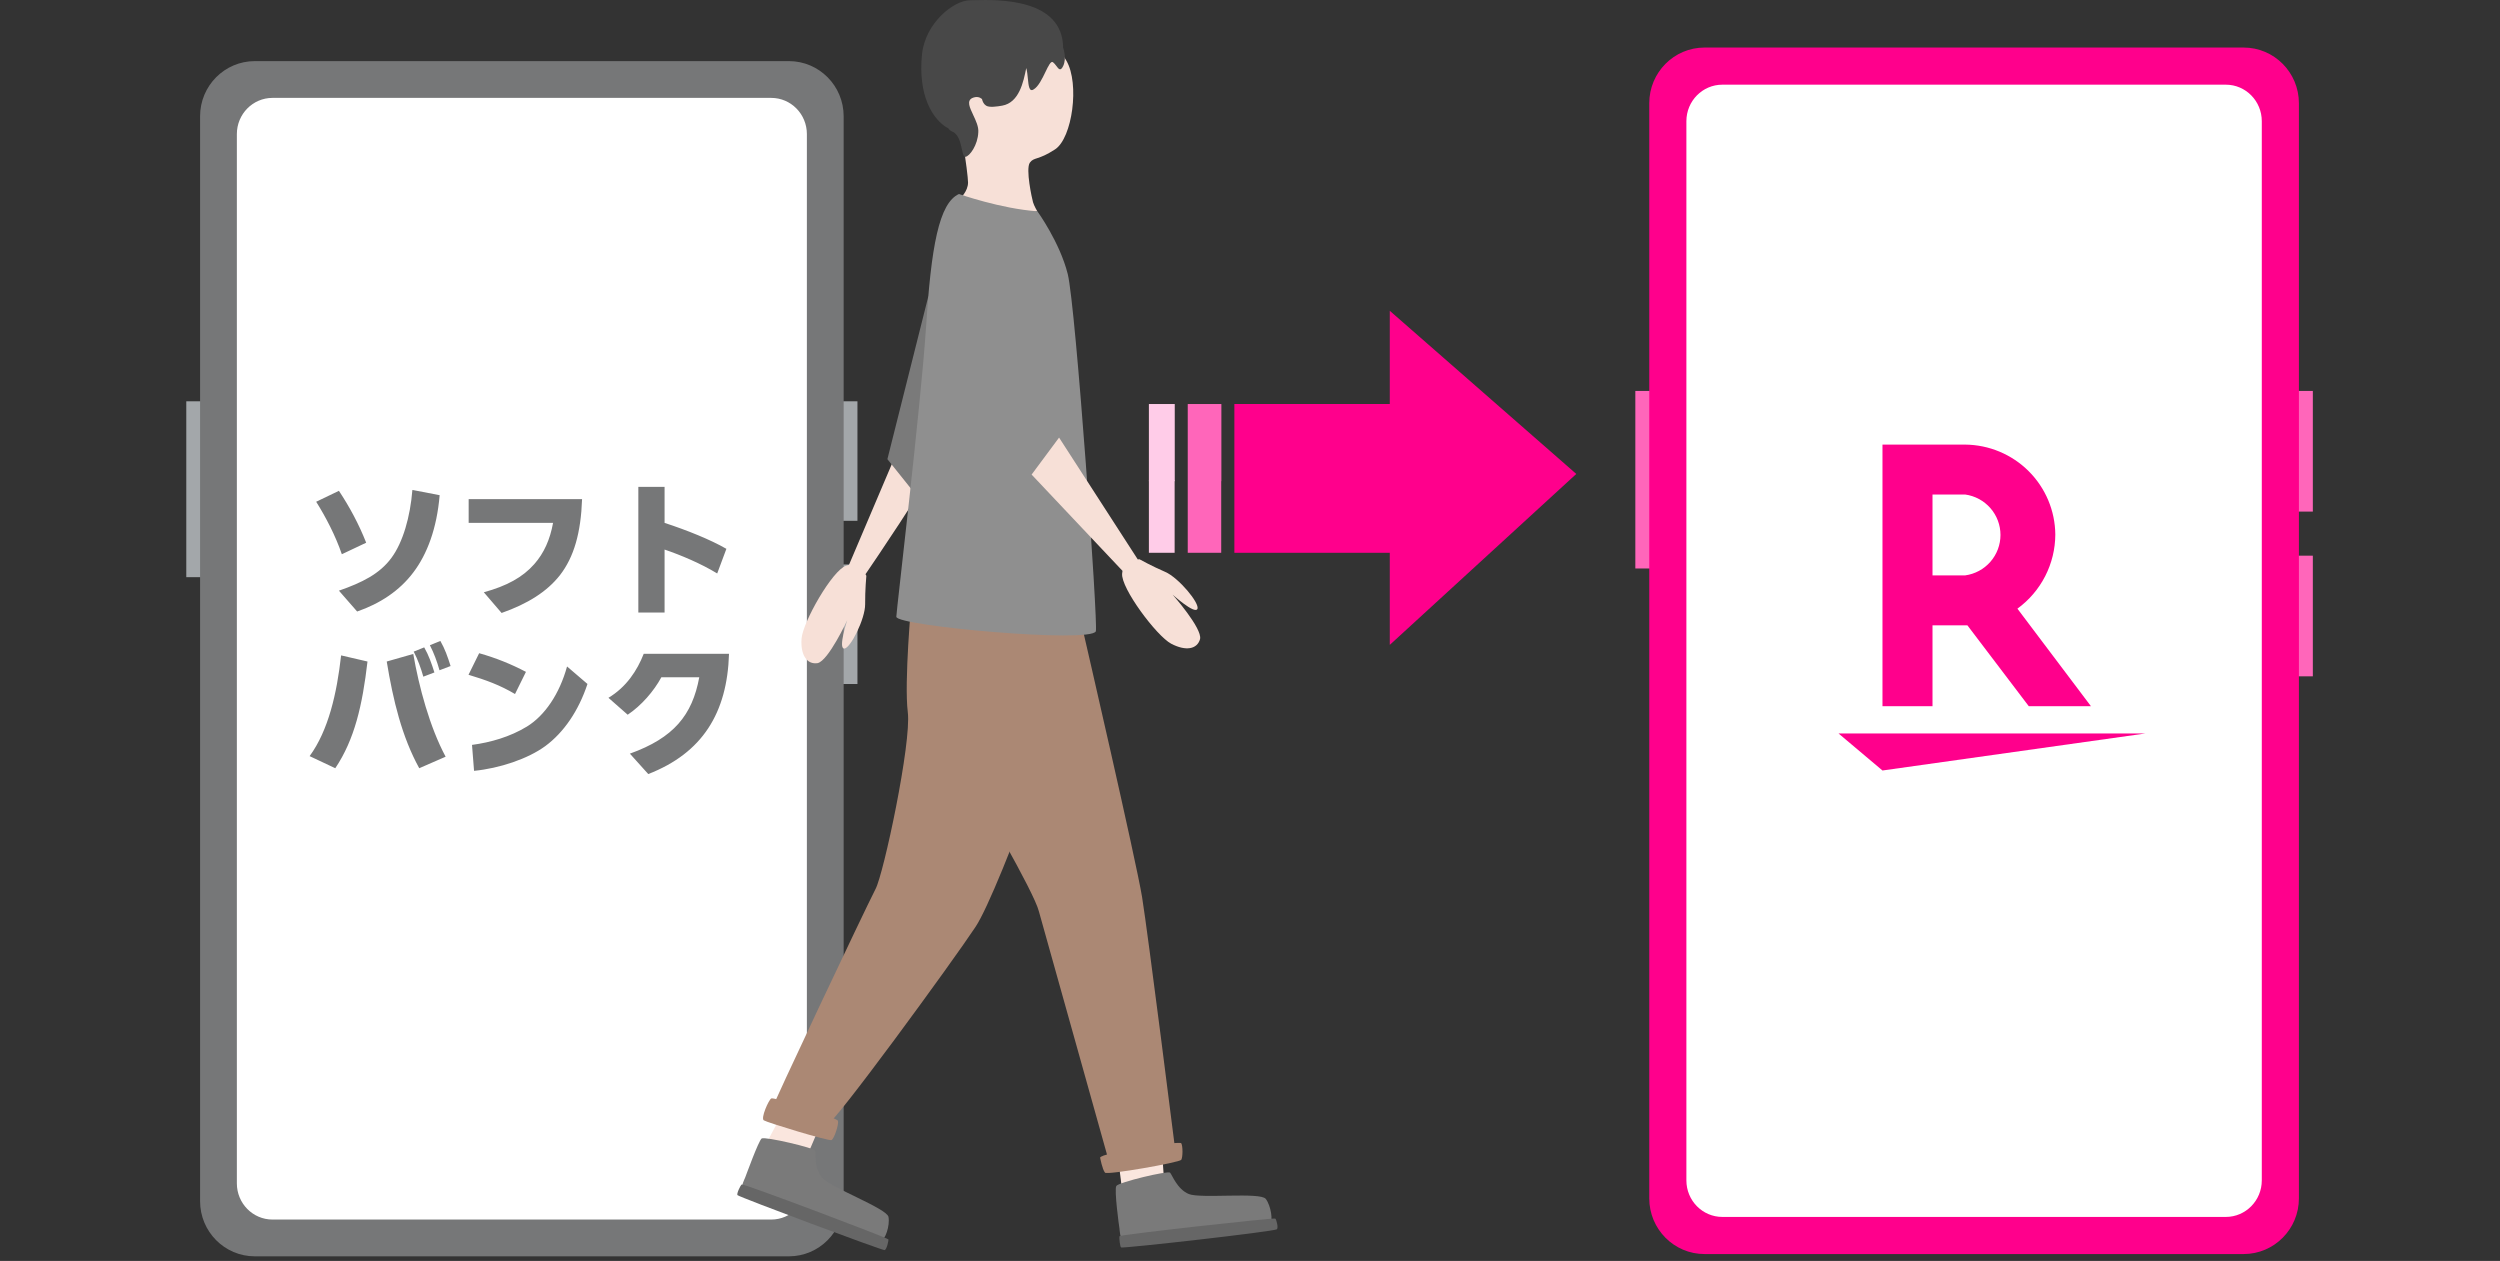
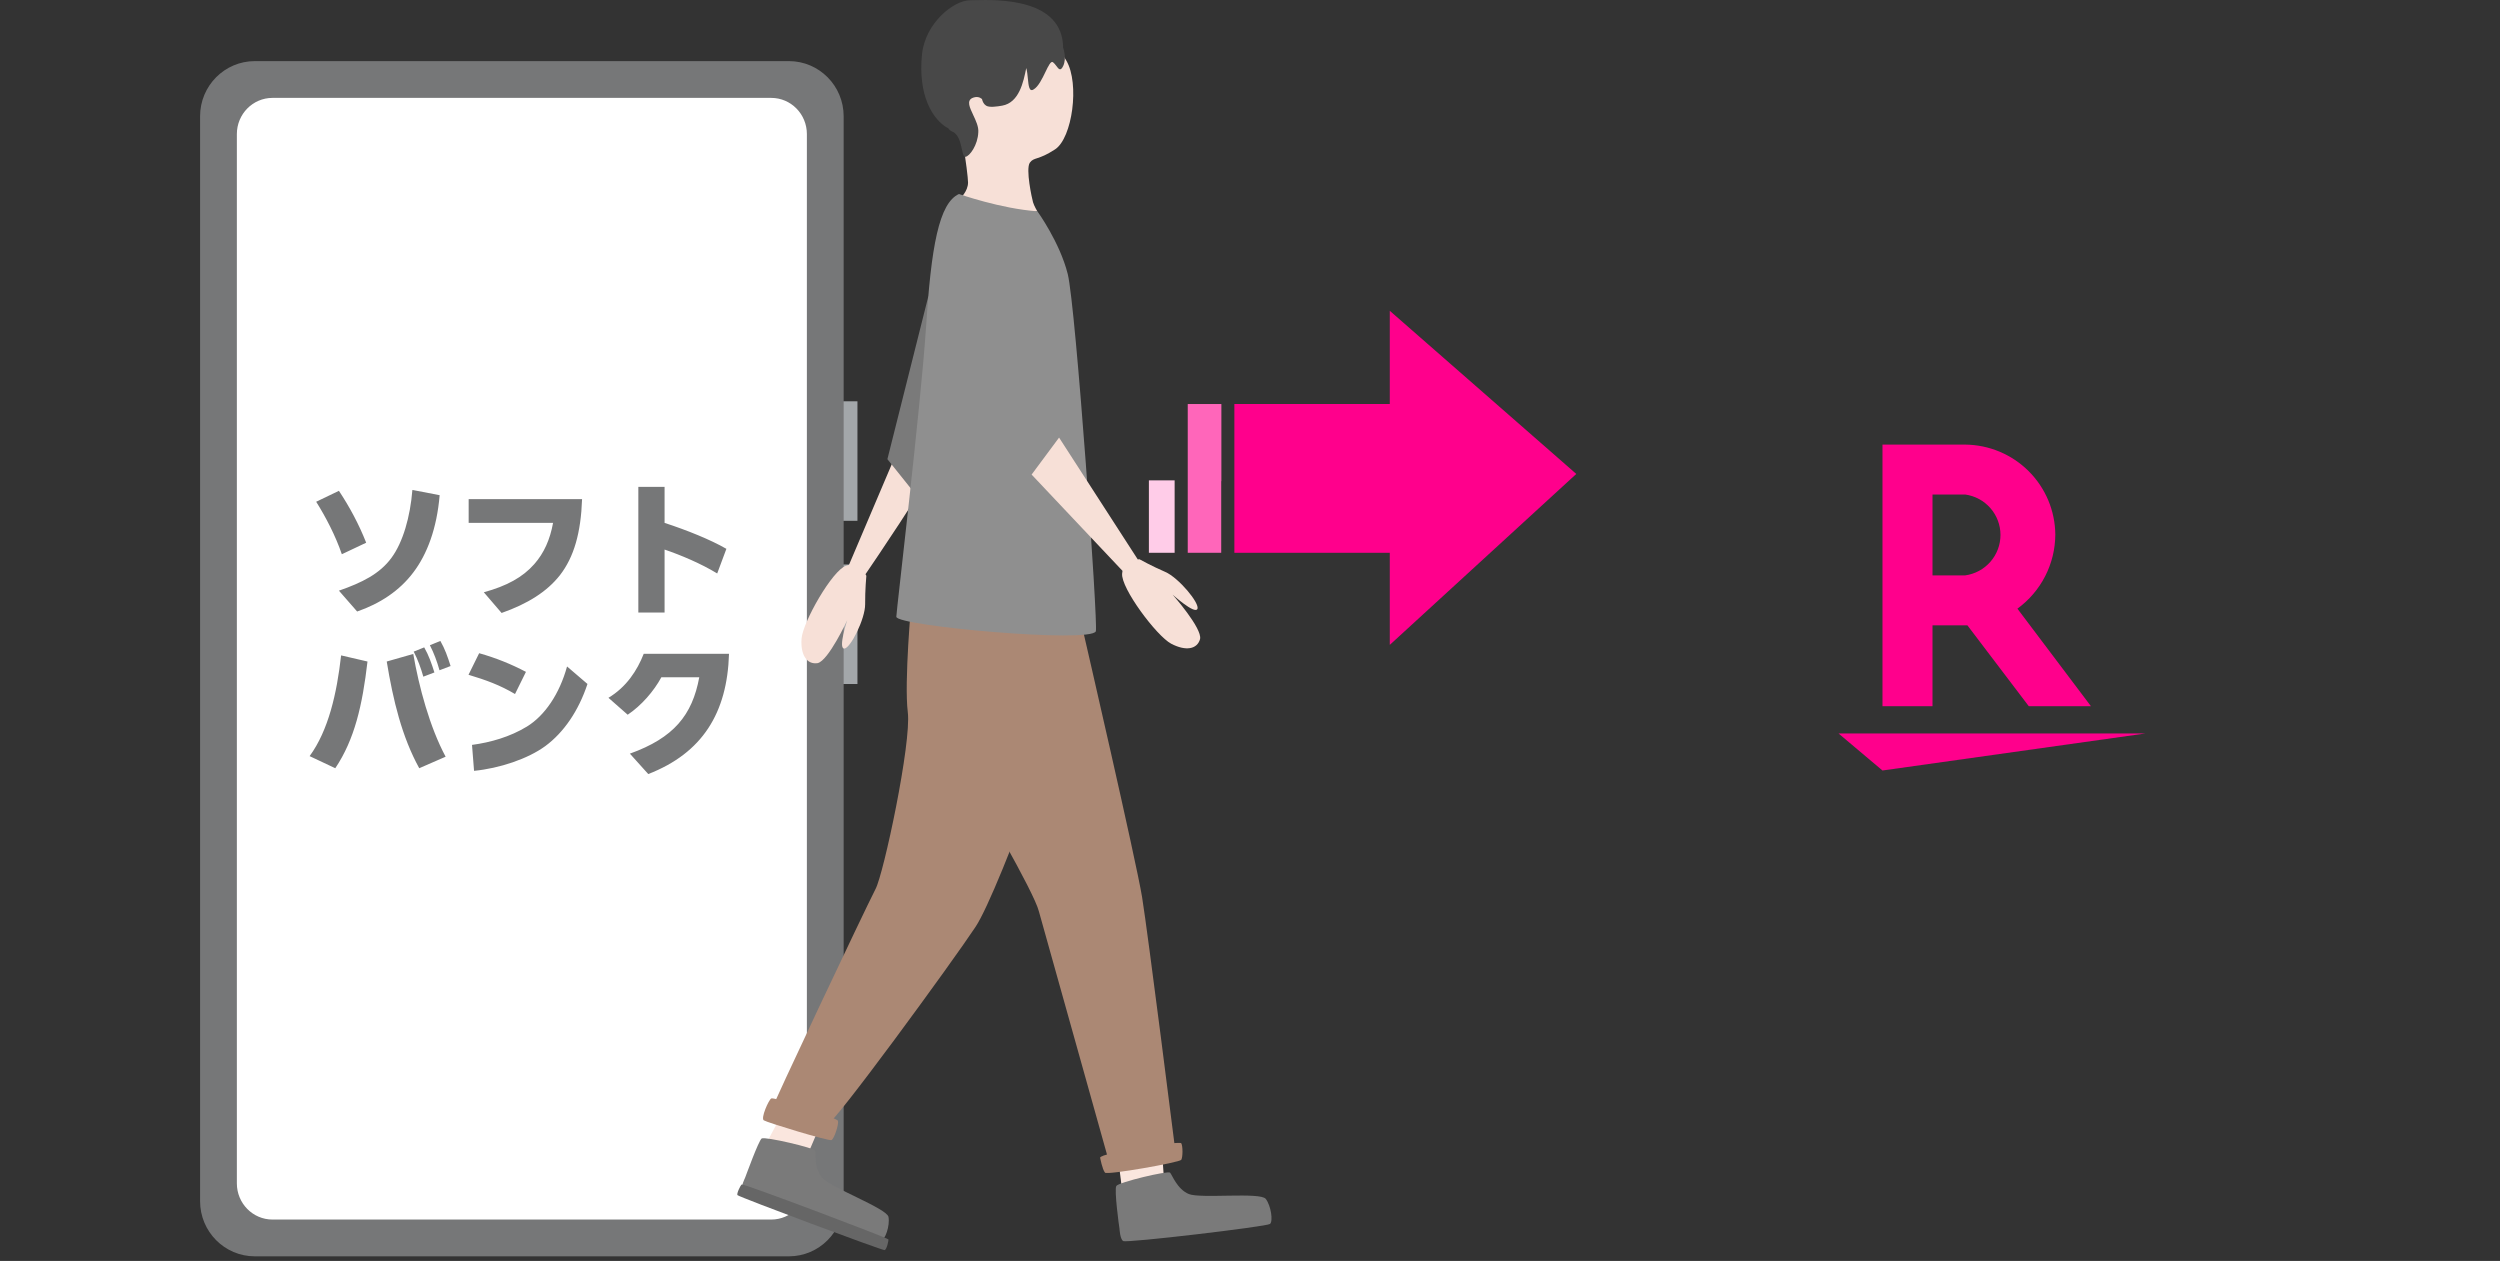
<svg xmlns="http://www.w3.org/2000/svg" width="343" height="173" viewBox="0 0 343 173" fill="none">
  <rect x="0" y="0" width="343" height="173" fill="#333333" stroke="none" />
  <path d="M162.958 55.432H167.573V66.015H167.551V75.842H162.958V55.432Z" fill="#FF66BA" />
  <path d="M157.627 75.842L157.627 65.906H161.159V75.842H157.627Z" fill="#FFCCE8" />
-   <path d="M157.627 55.432L157.627 66.015H161.176L161.176 55.432L157.627 55.432Z" fill="#FFCCE8" />
  <path d="M190.678 55.432V42.64L216.267 65.026L190.678 88.478V75.843H169.355V55.432H190.678Z" fill="#FF008C" />
  <g clip-path="url(#clip0_1306_4428)">
    <rect x="311.591" y="53.637" width="5.73" height="16.553" fill="#FF66BA" />
    <rect x="224.368" y="53.637" width="5.73" height="24.358" fill="#FF66BA" />
    <rect x="311.591" y="76.239" width="5.73" height="16.553" fill="#FF66BA" />
    <path d="M226.278 14.164C226.278 9.945 229.675 6.524 233.864 6.524H307.825C312.015 6.524 315.411 9.945 315.411 14.164V164.416C315.411 168.636 312.015 172.056 307.825 172.056H233.864C229.675 172.056 226.278 168.636 226.278 164.416V14.164Z" fill="#FF008C" />
    <path d="M231.372 16.629C231.372 13.861 233.581 11.618 236.306 11.618H305.383C308.108 11.618 310.318 13.861 310.318 16.629V161.952C310.318 164.719 308.108 166.963 305.383 166.963H236.306C233.581 166.963 231.372 164.719 231.372 161.952V16.629Z" fill="white" />
  </g>
  <path d="M258.276 105.712L252.244 100.629H294.366L258.276 105.712Z" fill="#FF008C" />
  <path d="M265.14 96.891V85.791H269.924L278.349 96.891H286.877L276.789 83.509C278.393 82.34 279.7 80.81 280.603 79.044C281.506 77.278 281.981 75.326 281.989 73.343C281.962 70.078 280.649 66.954 278.334 64.645C276.019 62.335 272.886 61.026 269.612 60.999H258.276V96.891H265.14ZM265.14 67.846H269.612C270.957 68.029 272.19 68.693 273.082 69.713C273.975 70.733 274.466 72.041 274.466 73.395C274.466 74.749 273.975 76.057 273.082 77.078C272.19 78.098 270.957 78.761 269.612 78.945H265.14V67.846Z" fill="#FF008C" />
  <g clip-path="url(#clip1_1306_4428)">
    <rect x="111.966" y="55.058" width="5.676" height="16.398" fill="#A3A7AA" />
-     <rect x="25.559" y="55.058" width="5.676" height="24.13" fill="#A3A7AA" />
    <rect x="111.966" y="77.448" width="5.676" height="16.398" fill="#A3A7AA" />
    <path d="M27.451 15.954C27.451 11.774 30.815 8.385 34.966 8.385H108.235C112.385 8.385 115.75 11.774 115.75 15.954V164.801C115.75 168.981 112.385 172.369 108.235 172.369H34.966C30.815 172.369 27.451 168.981 27.451 164.801V15.954Z" fill="#767778" />
    <path d="M32.497 18.395C32.497 15.653 34.685 13.431 37.385 13.431H105.816C108.516 13.431 110.704 15.653 110.704 18.395V162.359C110.704 165.101 108.516 167.323 105.816 167.323H37.385C34.685 167.323 32.497 165.101 32.497 162.359V18.395Z" fill="white" />
    <path d="M49 83.9L46.5 81.04C49.66 79.94 52.1 78.74 53.72 76.52C55.28 74.4 56.28 70.94 56.58 67.22L60.32 67.94C59.94 72.5 58.6 76.04 56.72 78.52C54.82 81.06 52.12 82.82 49 83.9ZM43.38 68.84L46.5 67.34C47.98 69.58 49.24 71.92 50.24 74.46L46.9 76.04C46.04 73.52 44.7 70.94 43.38 68.84ZM64.3 71.74V68.48H79.86C79.7 73.08 78.76 76.42 76.82 78.92C75.04 81.18 72.4 82.84 68.82 84.1L66.38 81.26C69.52 80.4 71.72 79.2 73.3 77.4C74.64 75.88 75.46 74.04 75.88 71.74H64.3ZM99.66 75.3L98.4 78.68C96.18 77.32 93.36 76.14 91.18 75.4V84.04H87.58V66.8H91.18V71.74C94.24 72.74 97.48 74.04 99.66 75.3ZM58.98 88.52L60.42 87.94C61.04 89.02 61.44 90.16 61.82 91.38L60.3 91.96C59.94 90.7 59.56 89.66 58.98 88.52ZM56.76 89.4L58.2 88.82C58.82 89.9 59.22 91.04 59.6 92.26L58.08 92.84C57.72 91.58 57.34 90.54 56.76 89.4ZM61.14 103.82L57.52 105.4C55.14 101.08 53.94 96.1 53.06 90.76L56.7 89.72C57.48 94.24 58.96 99.76 61.14 103.82ZM46 105.4L42.48 103.74C45.06 100.22 46.22 95.12 46.8 89.92L50.42 90.76C49.72 96.8 48.64 101.46 46 105.4ZM72.16 92.18L70.66 95.22C68.6 94 66.68 93.3 64.28 92.58L65.74 89.62C68.08 90.28 70.14 91.12 72.16 92.18ZM65.04 105.76L64.76 102.2C67.3 101.86 69.98 101.1 72.3 99.68C74.74 98.18 76.76 95.22 77.8 91.44L80.6 93.84C79.38 97.54 77.34 100.5 74.82 102.36C72.42 104.12 68.52 105.42 65.04 105.76ZM88.32 89.7H100.02C99.78 97.82 96.36 103.32 88.94 106.2L86.42 103.4C92.44 101.24 94.98 98.12 95.94 92.92H90.74C89.7 94.84 88 96.8 86.12 98.06L83.48 95.74C85.94 94.26 87.42 92 88.32 89.7Z" fill="#767778" />
  </g>
  <path d="M116.48 77.5C116.356 77.523 116.226 77.559 116.092 77.608C114.191 78.239 110.142 85.365 109.975 87.617C109.807 89.87 110.714 91.202 112.175 90.983C113.663 90.658 116.241 85.093 116.241 85.093C116.241 85.093 114.965 88.949 115.819 88.984C116.664 89.011 118.715 84.891 118.697 82.911C118.68 80.93 118.864 79.002 118.864 79.002C118.864 79.002 118.826 78.913 118.749 78.778C120.08 76.828 126.642 67.164 128.529 63.445C129.019 62.482 129.221 62.403 129.294 62.43L129.33 62.464C129.33 62.464 129.32 62.44 129.294 62.43L124.7 58.16L116.48 77.5Z" fill="#F7E0D7" />
  <path d="M127.367 40.658L121.751 62.998L128.626 71.587L132.498 43.033L127.367 40.658Z" fill="#7A7A7A" />
  <path d="M107.035 153.315C107.035 153.315 105.09 156.935 104.791 157.522C104.491 158.039 110.688 158.696 110.688 158.696L111.938 155.769L107.035 153.315Z" fill="#FAE6DE" />
  <path d="M102.212 161.623C102.361 161.255 104.051 156.566 104.5 156.198C105.019 155.909 111.797 157.522 111.876 157.881C111.946 158.319 111.656 160.3 112.835 161.615C113.944 162.938 121.681 165.795 121.901 166.961C122.121 168.135 121.461 170.186 120.792 170.256C120.202 170.326 102.071 163.657 101.842 163.219C101.622 162.798 102.212 161.623 102.212 161.623Z" fill="#7A7A7A" />
  <path d="M101.182 163.972C101.032 163.823 101.552 162.658 101.772 162.509C101.992 162.36 121.822 169.836 121.901 170.055C121.901 170.274 121.681 171.369 121.382 171.518C121.083 171.588 101.472 164.261 101.182 163.972Z" fill="#666666" />
  <path d="M153.596 160.449C153.596 160.449 153.966 163.157 153.966 163.744C153.966 164.332 159.713 162.062 159.713 162.062L159.493 158.836L153.596 160.449Z" fill="#FAE6DE" />
  <path d="M153.596 168.582C153.526 168.214 152.857 163.236 153.156 162.719C153.455 162.202 160.233 160.589 160.532 160.887C160.822 161.185 161.491 163.157 163.111 163.823C164.73 164.481 172.916 163.534 173.655 164.481C174.394 165.436 174.685 167.557 174.245 167.925C173.805 168.293 154.564 170.563 154.115 170.274C153.666 170.055 153.596 168.582 153.596 168.582Z" fill="#7A7A7A" />
-   <path d="M153.816 171.15C153.666 171.08 153.526 169.836 153.596 169.608C153.666 169.389 174.826 167.04 174.975 167.189C175.125 167.338 175.415 168.433 175.195 168.652C174.975 168.95 154.186 171.299 153.816 171.15Z" fill="#666666" />
  <path d="M148.658 86.811C148.658 86.811 155.884 118.1 156.694 123.087C157.504 128.074 161.192 157.382 161.192 157.382L152.126 159.284C152.126 159.284 142.911 126.382 142.541 125.059C141.881 122.35 133.915 108.792 133.915 108.792L148.658 86.811Z" fill="#AB8874" />
  <path d="M125.061 82.385C125.061 82.385 124.031 93.551 124.55 97.722C125.07 101.903 121.232 119.922 120.123 121.973C118.504 125.129 105.82 151.947 105.82 152.386C105.82 152.824 112.677 154.217 113.416 154.366C114.226 154.515 130.738 131.868 133.836 127.179C137.084 122.341 148.949 89.773 149.098 83.612L125.061 82.385Z" fill="#AB8874" />
  <path d="M146.308 8.326C148.148 11.481 147.118 18.949 144.759 20.491C142.4 22.034 141.881 21.517 141.291 22.323C140.701 23.199 141.582 27.231 141.731 27.748C141.881 28.265 142.321 28.993 142.321 28.993C142.321 28.993 142.321 28.993 140.481 29.361C138.642 29.729 131.706 27.24 131.706 27.24C131.706 27.24 132.815 26.284 132.815 25.04C132.815 23.795 131.636 15.732 130.676 12.507C129.717 9.282 132.595 4.961 136.873 4.444C142.11 3.856 144.389 4.952 146.308 8.326Z" fill="#F7E0D7" />
  <path d="M104.79 153.709C104.35 153.42 105.451 150.922 105.82 150.703C106.19 150.484 114.816 153.341 114.965 153.779C115.115 154.218 114.446 156.269 114.076 156.418C113.636 156.567 105.231 154.007 104.79 153.709Z" fill="#AB8874" />
  <path d="M150.938 158.836C150.938 158.179 161.852 156.488 162.072 156.856C162.292 157.224 162.292 158.758 162.072 159.126C161.852 159.494 151.827 161.255 151.607 160.887C151.237 160.449 150.938 158.836 150.938 158.836Z" fill="#AB8874" />
  <path fill-rule="evenodd" clip-rule="evenodd" d="M130.016 17.563C127.965 16.398 125.932 13.12 126.496 7.484C126.936 3.102 130.896 0.035 133.097 0.035C133.267 0.035 133.487 0.029 133.749 0.023C136.861 -0.051 145.817 -0.264 145.859 6.56C145.865 6.563 145.868 6.565 145.868 6.565C145.868 6.565 146.387 7.958 145.868 9.054C145.506 9.817 145.255 9.483 144.937 9.059C144.799 8.874 144.647 8.672 144.468 8.537C144.183 8.324 143.845 9.023 143.43 9.883C142.989 10.798 142.459 11.895 141.81 12.27C141.205 12.661 141.118 11.762 141.021 10.765C140.972 10.264 140.921 9.737 140.801 9.336L140.796 9.36C140.415 11.234 139.835 14.082 137.498 14.496C136.829 14.61 135.755 14.786 135.297 14.496C134.991 14.301 134.814 13.974 134.725 13.579C134.418 13.336 134.016 13.188 133.405 13.445C132.605 13.825 133.032 14.732 133.519 15.766C133.884 16.542 134.284 17.39 134.223 18.142C134.153 19.904 133.044 21.438 132.454 21.517C132.213 21.545 132.107 21.073 131.971 20.465C131.774 19.585 131.512 18.419 130.685 18.072C130.387 17.947 130.186 17.753 130.04 17.517L130.016 17.563Z" fill="#484848" />
  <path d="M127.041 45.084C126.284 56.206 122.966 83.98 122.975 84.62C122.992 85.899 149.75 88.283 150.348 86.609C150.683 85.68 147.593 41.964 146.493 37.59C145.393 33.217 142.33 28.992 142.33 28.992C137.286 28.633 131.574 26.617 131.574 26.617C128.828 27.853 127.745 33.83 127.041 45.084Z" fill="#8F8F8F" />
  <path d="M156.098 76.747C156.248 76.731 156.342 76.732 156.342 76.732C156.342 76.732 158.041 77.679 159.872 78.467C161.703 79.256 164.651 82.788 164.281 83.551C163.912 84.313 160.884 81.588 160.884 81.588C160.884 81.588 164.959 86.189 164.651 87.67C164.264 89.09 162.68 89.37 160.673 88.31C158.675 87.249 153.763 80.676 153.957 78.695C153.964 78.562 153.981 78.437 154.007 78.321L141.538 65.111L145.305 60.036L156.098 76.747Z" fill="#F7E0D7" />
  <defs>
    <clipPath id="clip0_1306_4428">
-       <rect width="94.226" height="166.805" fill="white" transform="translate(223.732 5.888)" />
-     </clipPath>
+       </clipPath>
    <clipPath id="clip1_1306_4428">
      <rect width="93.345" height="165.245" fill="white" transform="translate(24.928 7.754)" />
    </clipPath>
  </defs>
</svg>